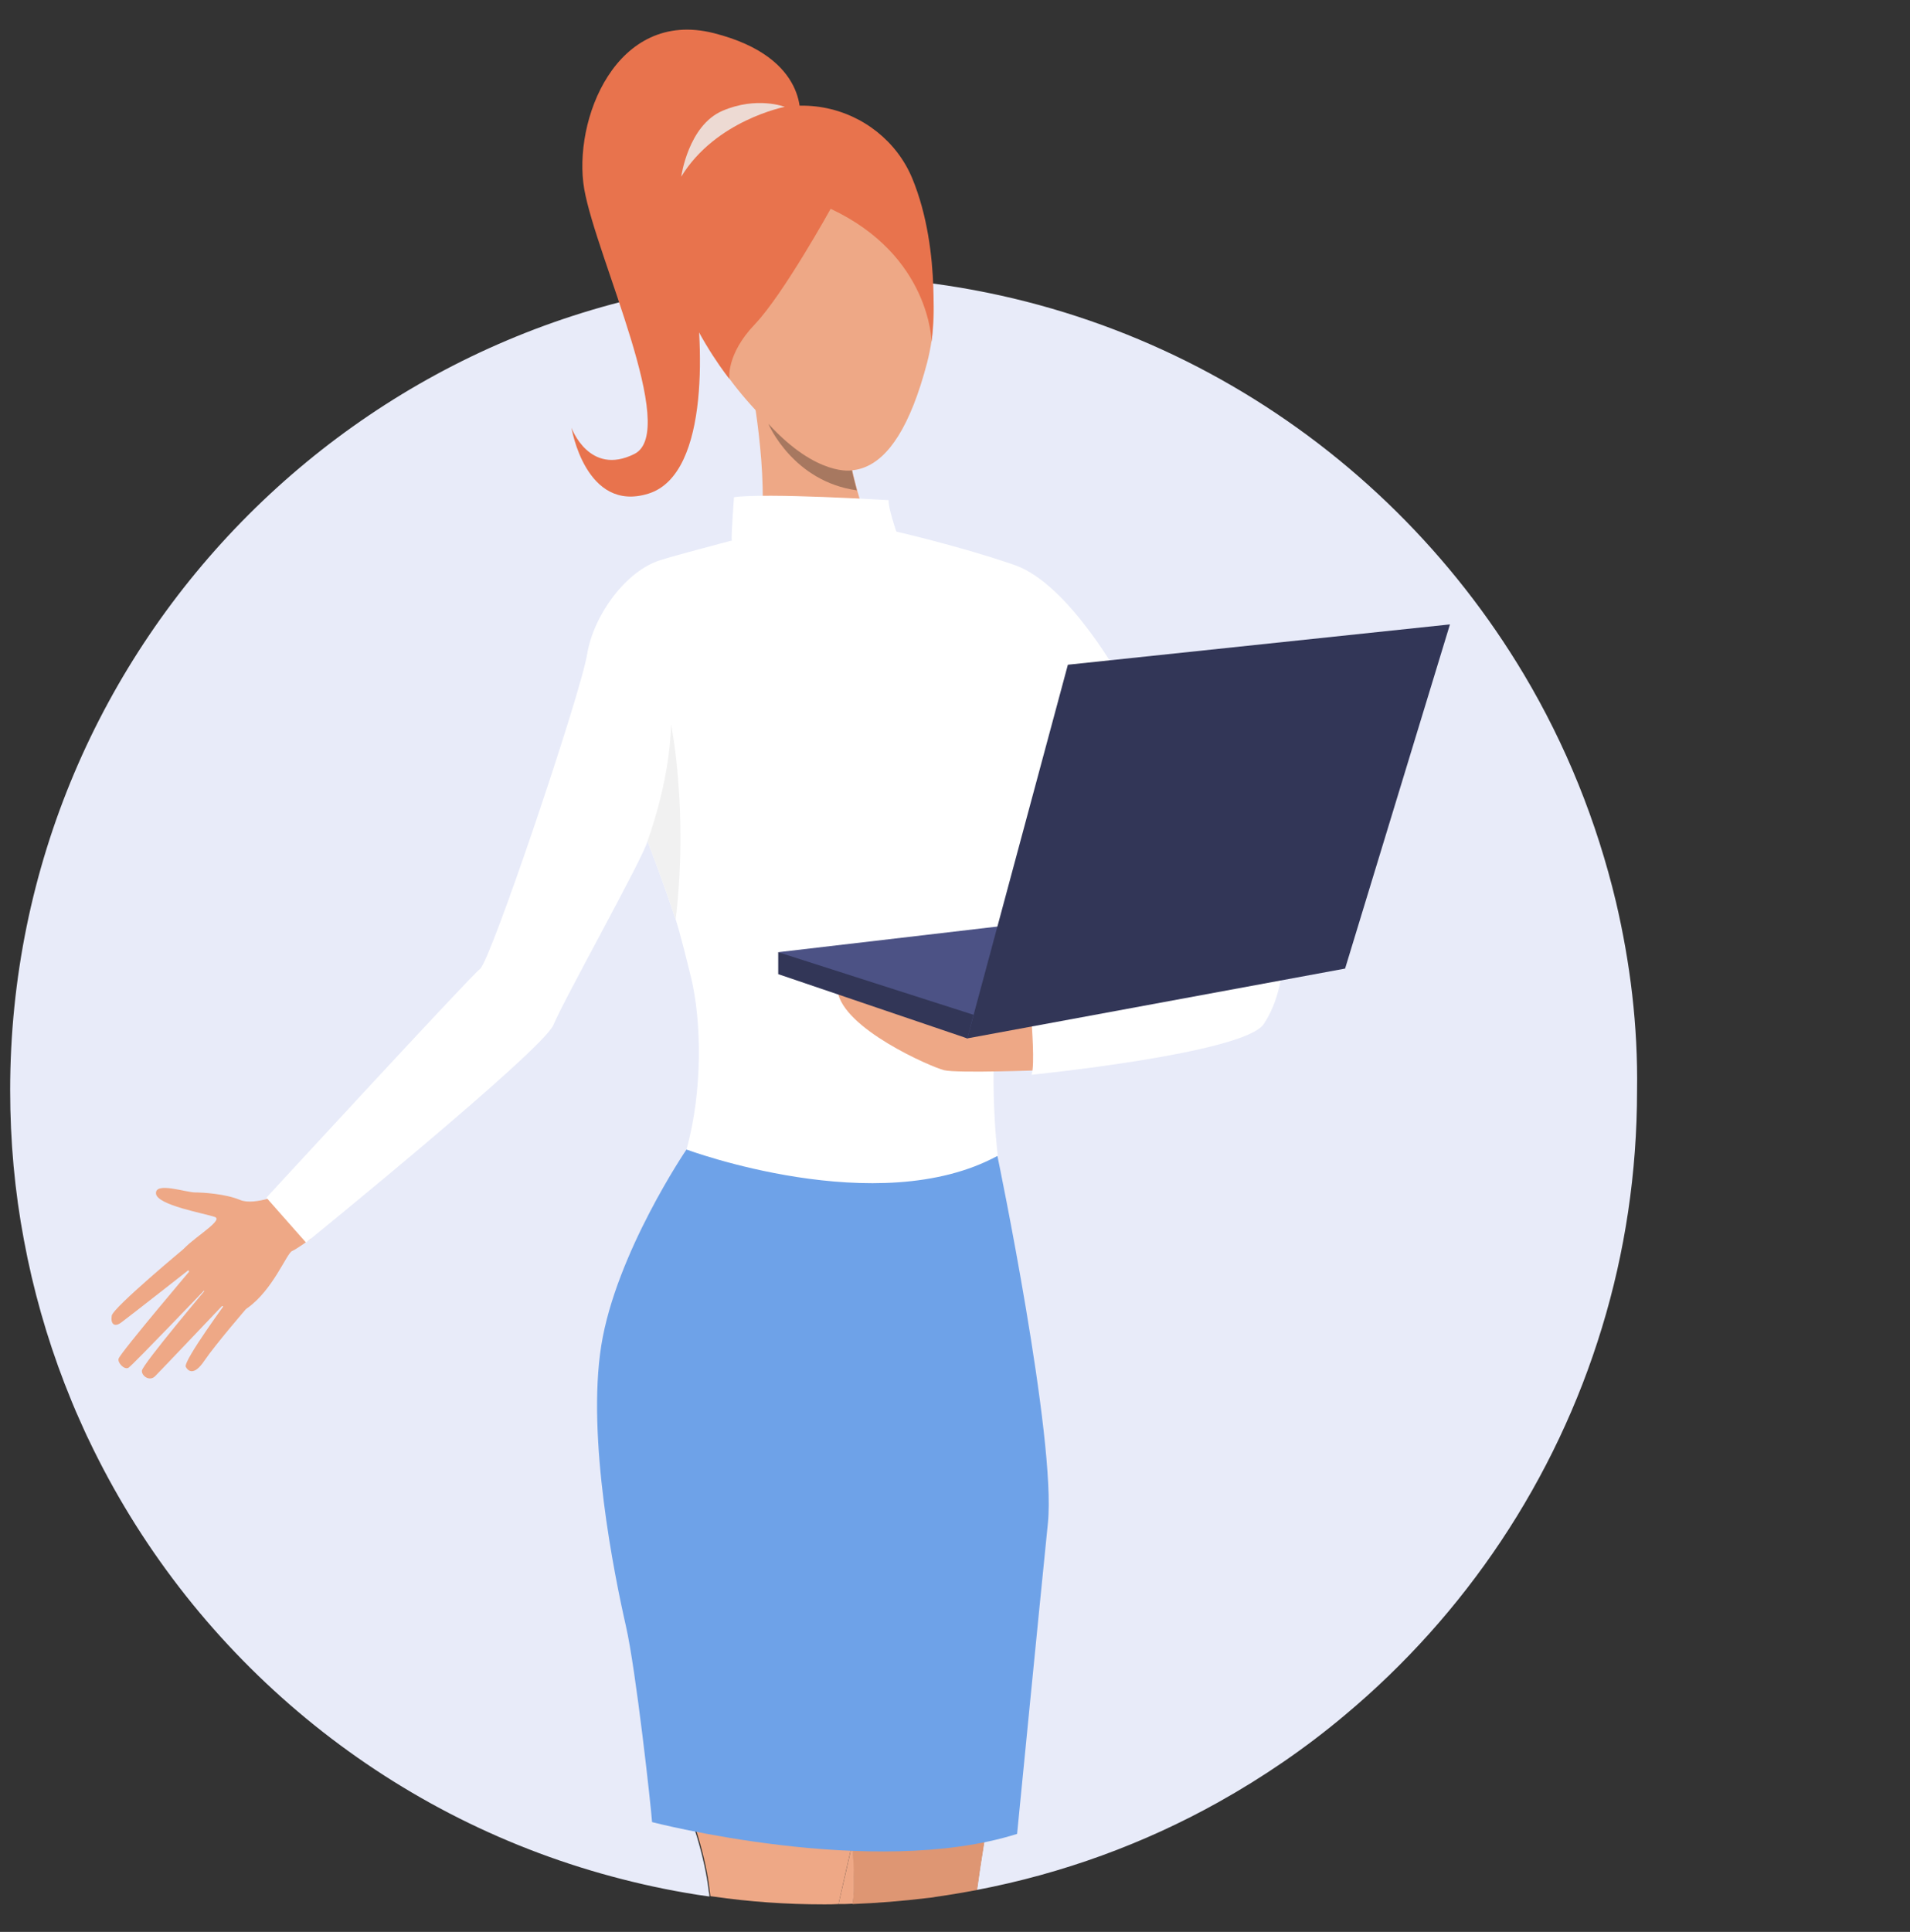
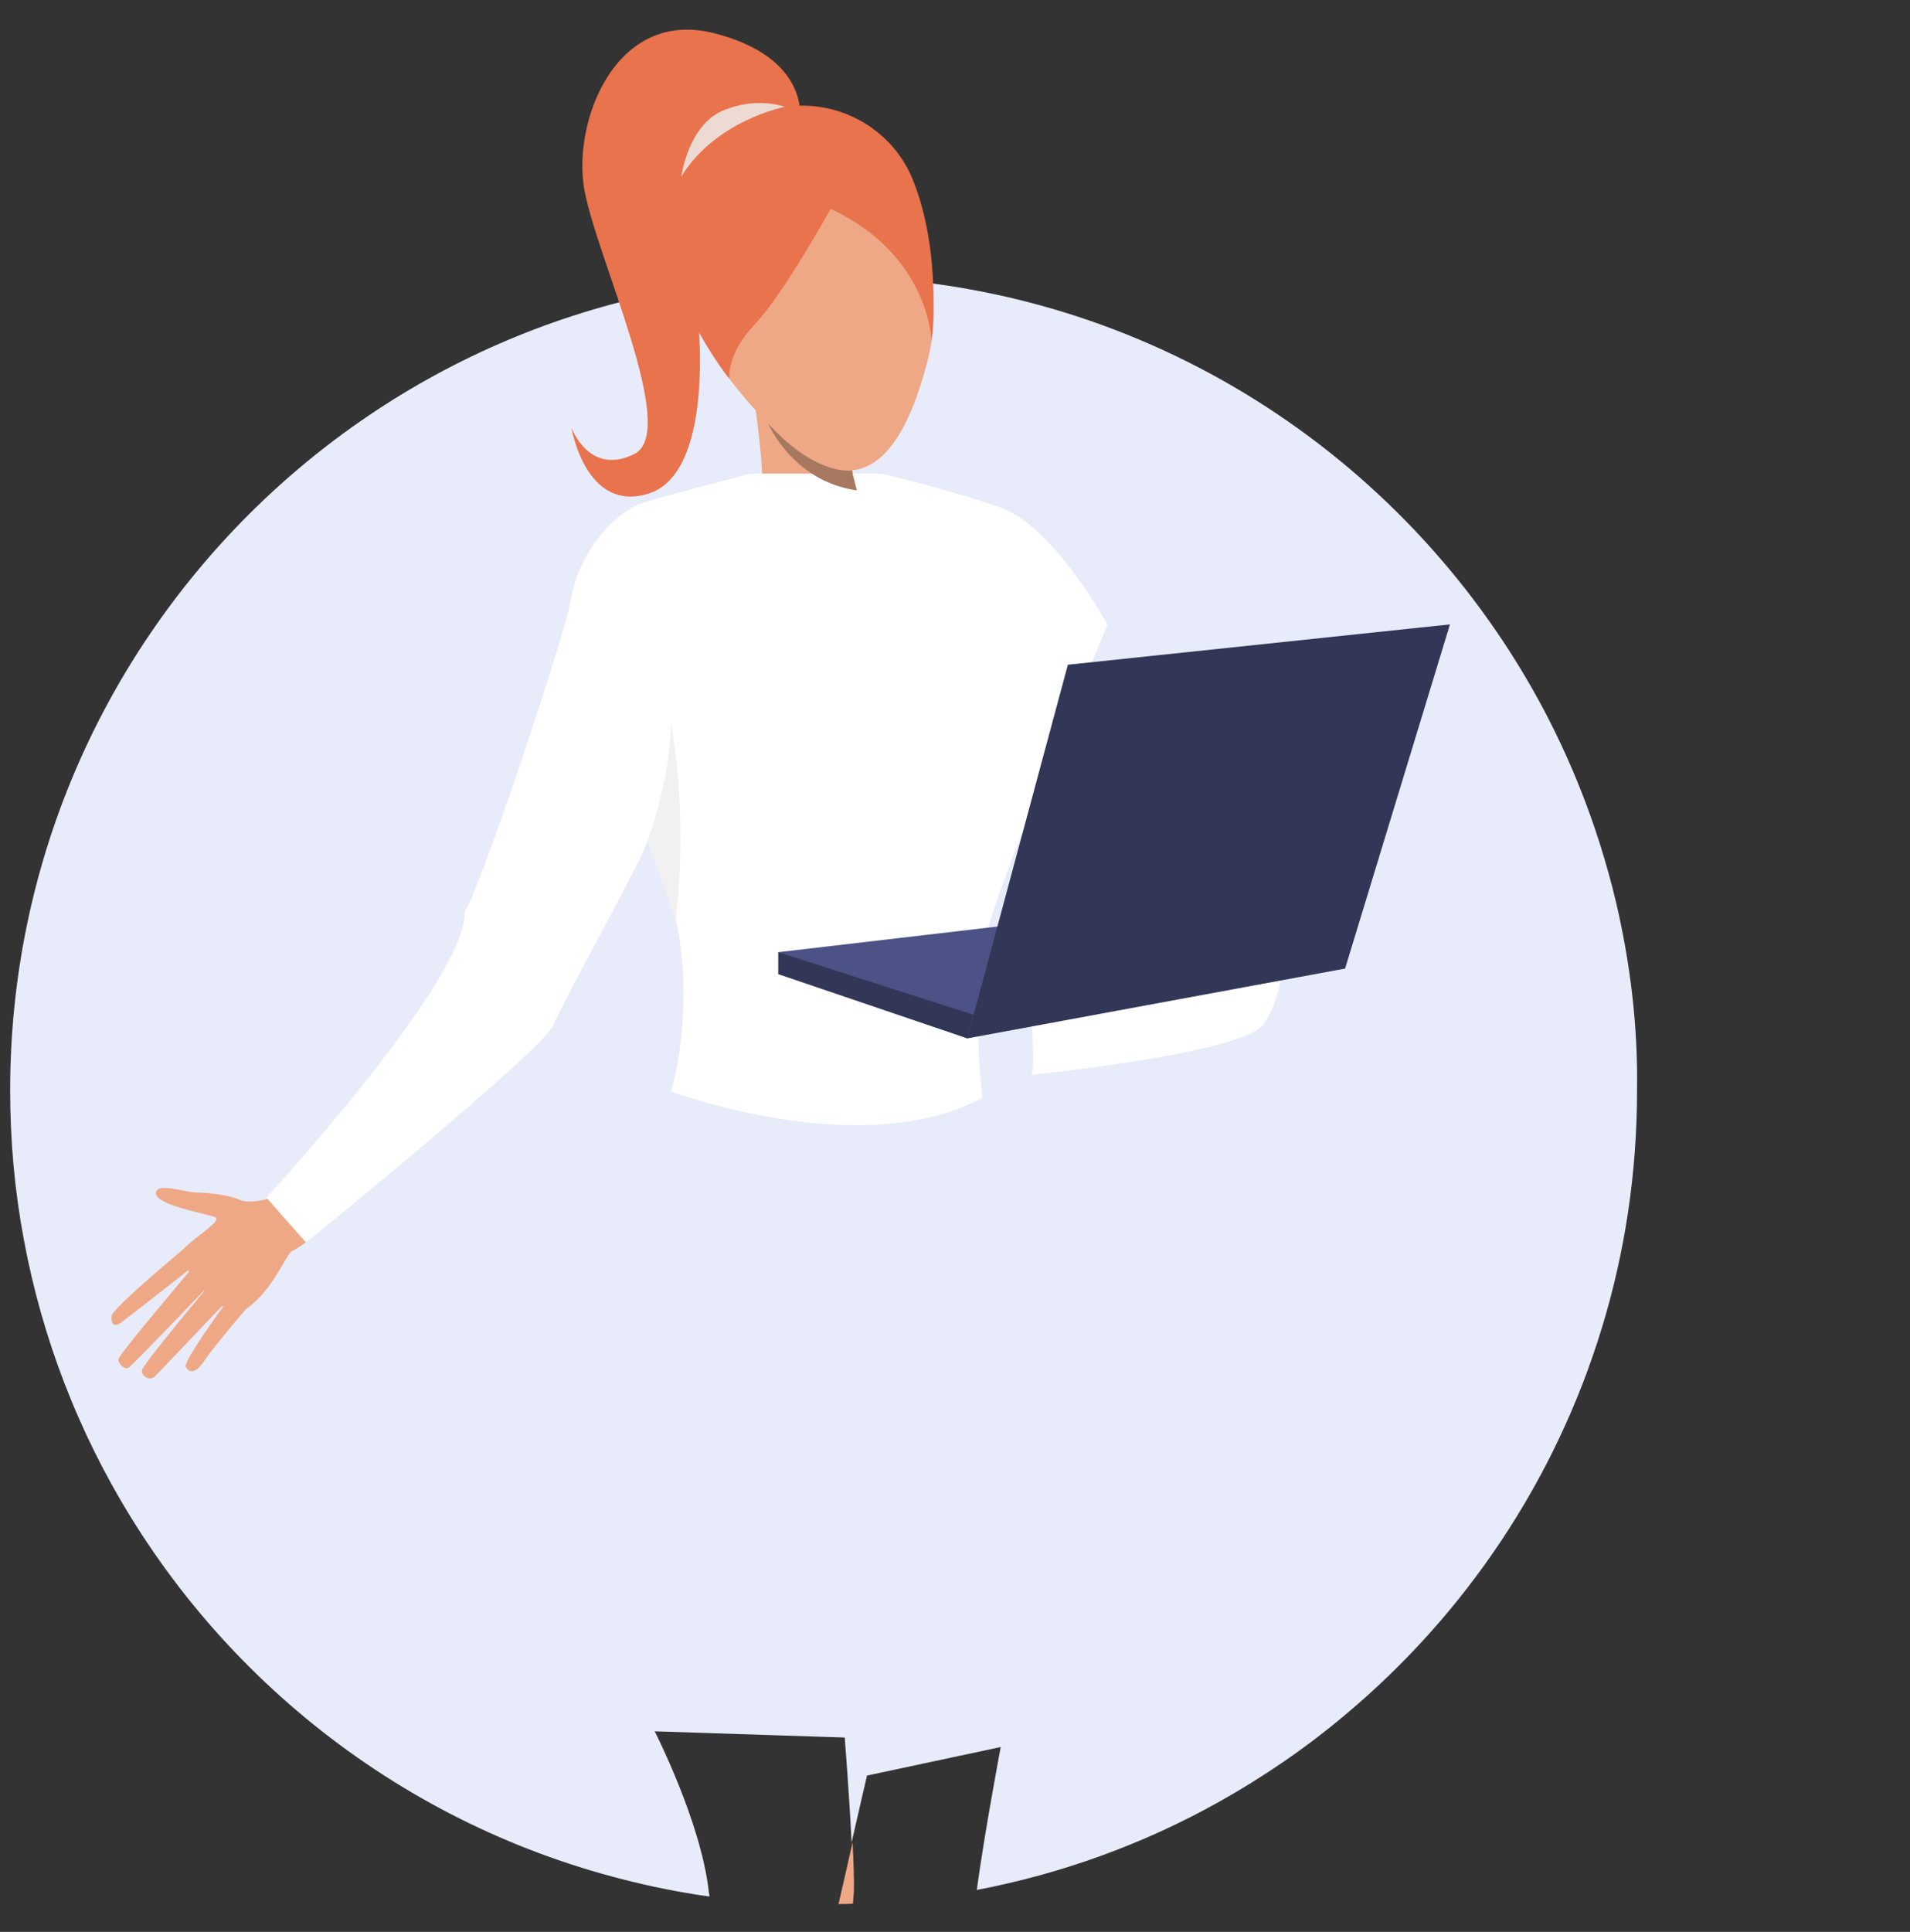
<svg xmlns="http://www.w3.org/2000/svg" version="1.1" id="Calque_1" x="0px" y="0px" viewBox="0 0 582.9 589.4" style="enable-background:new 0 0 582.9 589.4;" xml:space="preserve">
  <rect x="0" y="0" width="582.9" height="589.4" fill="#333333" stroke="none" />
  <style type="text/css">
	.st0{fill:#E8EBF9;}
	.st1{fill:#DE9673;}
	.st2{fill:#EEA886;}
	.st3{fill:#6EA2E8;}
	.st4{fill:#FFFFFF;}
	.st5{fill:#4C5285;}
	.st6{fill:#E8734D;}
	.st7{fill:#323657;}
	.st8{fill:#A77860;}
	.st9{fill:#F1F1F1;}
	.st10{fill:#EDDAD3;}
</style>
  <g>
    <g>
      <path class="st0" d="M493.2,275.3c-5.9-24.8-15.4-48.2-28.1-69.5C421.7,133,342.3,84.3,251.5,84.3C114.3,84.3,3.1,195.5,3.1,332.6    c0,15.6,1.4,30.9,4.2,45.7c2.8,15.1,7,29.8,12.4,43.8c1.5,3.8,3,7.6,4.7,11.3c0.9,2,1.8,4.1,2.8,6.1    c30.4,63.8,87.2,112.5,156.3,132.1c8.5,2.4,17.1,4.4,25.9,5.9c2.4,0.4,4.7,0.8,7.1,1.1c0-0.5-0.1-1-0.2-1.5    c-2.3-21.1-16.5-48.9-16.5-48.9l58,1.9c0,0,1.4,17.8,2.1,32c2.7-11.9,4.7-20.4,4.7-20.4l40.8-8.7c0,0-5,26.5-7.3,43.6    c26.2-5,51-14.1,73.6-26.7l0,0c13.8-7.7,26.8-16.6,38.8-26.7c36.6-30.6,64.2-71.5,78.4-118.2c7-22.9,10.7-47.2,10.7-72.3    C499.9,312.9,497.5,293.7,493.2,275.3z" />
-       <path class="st1" d="M264.8,541.7c0,0-1.9,8.4-4.7,20.4c0.3,6.3,0.5,12,0.4,15c0,1.1-0.1,2.4-0.3,3.8c7.6-0.3,15.1-0.9,22.5-1.8    c1-0.1,2-0.2,2.9-0.4c4.2-0.6,8.4-1.3,12.6-2.1c2.3-17.1,7.3-43.6,7.3-43.6L264.8,541.7z" />
-       <path class="st2" d="M251.5,581c1.5,0,2.9,0,4.4-0.1c1.5-6.7,3-13.2,4.3-18.9c-0.8-14.2-2.1-32-2.1-32l-58-1.9    c0,0,14.3,27.9,16.5,48.9c0.1,0.5,0.1,1,0.2,1.5c0.3,0,0.5,0.1,0.8,0.1C228.6,580.2,239.9,581,251.5,581z" />
      <path class="st2" d="M260.3,580.8c0.1-1.4,0.2-2.7,0.3-3.8c0.1-3-0.1-8.6-0.4-15c-1.3,5.7-2.7,12.1-4.3,18.9    C257.3,580.9,258.8,580.9,260.3,580.8z" />
    </g>
    <path class="st2" d="M87.3,363.8c0,0-9.5,4.2-14,2.3c-4.5-1.9-11.5-2.3-13.7-2.3c-2.9,0-12.2-3.3-12,0.3c0.2,3.6,15,6.1,18,7.2   c3,1.1-9.1,7.8-10.2,10.8c-1.1,3,12.5,22.4,20.2,16.9s11.9-16.6,13.5-17.3c1.6-0.7,5.8-3.8,5.8-3.8L87.3,363.8z" />
    <path class="st2" d="M56.8,380.4c0,0-22.3,18.5-22.7,21s0.8,3.7,3,2c2.2-1.6,22.2-17.3,22.2-17.3s-22.4,26.4-23.1,28.4   c-0.4,1.2,1.7,3.5,3,2.8c1.3-0.8,25.1-25.7,25.1-25.7s-20.9,24.7-21,26.6c-0.1,1.6,2.4,3.4,4.1,1.6c1.7-1.7,22.4-23.5,22.4-23.5   s-14,19-13.1,20.7c0.5,1,2.3,3.2,5.7-1.9c3.4-5,12.9-16,12.9-16L56.8,380.4z" />
    <path class="st2" d="M263.2,42.1c0,0,29.8,30,19.7,68.7c-10.2,38.7-26.5,38.9-44.4,22.2c-18-16.6-28.6-34.1-30.9-53.6   C205.1,60,236,15.3,263.2,42.1z" />
    <path class="st2" d="M269.1,171.1c0,0-4.4-10.1-7.5-21.5c-0.5-2-1.1-4.1-1.5-6.1c-1.5-7.2-2.1-14.2-0.5-19.1   c4.8-14-29.8-4.3-29.8-4.3s6.7,37.1,0,49.7C223.1,182.3,269.1,171.1,269.1,171.1z" />
-     <path class="st3" d="M209.5,350.7c0,0-21.5,31.6-26,59.8c-4.5,28.2,4,70.1,7.5,85.5c3.1,13.5,7.7,55.4,8,59.9   c0,0,67.4,17.5,111.4,3.6c0,0,6.8-69.2,9.4-94.8c2.6-25.6-15.4-112-15.4-112L209.5,350.7z" />
-     <path class="st4" d="M81.3,365.4l12.1,13.7c0,0,72.2-58.6,75.5-66.4c3.2-7.8,27.7-51.5,28.7-56.1c0,0,4.7,12.1,8.6,23.9   c1.6,4.9,3.7,13.8,4.7,17.7c3.2,13.3,3.6,34.6-1.4,52.5c0,0,58.5,21.8,95,1.9c0,0-3.9-31.7,1.9-52.3c5.8-20.5,36.3-92,36.3-92   s-16.2-30-33-35.9c-16.8-5.8-36.1-10.2-36.1-10.2h-39.9c0,0-26.3,6.8-32.2,8.7c-10.5,3.3-20.3,16.7-22.3,28.6   c-1.9,12-29.5,93.8-32.7,96.1C143.3,298.1,81.3,365.4,81.3,365.4z" />
-     <path class="st2" d="M318,326.5c0,0-25.9,1-29.9,0s-30.9-12.7-32.5-24.2s62.5,10.3,62.5,10.3v13.9L318,326.5L318,326.5z" />
+     <path class="st4" d="M81.3,365.4l12.1,13.7c0,0,72.2-58.6,75.5-66.4c3.2-7.8,27.7-51.5,28.7-56.1c0,0,4.7,12.1,8.6,23.9   c3.2,13.3,3.6,34.6-1.4,52.5c0,0,58.5,21.8,95,1.9c0,0-3.9-31.7,1.9-52.3c5.8-20.5,36.3-92,36.3-92   s-16.2-30-33-35.9c-16.8-5.8-36.1-10.2-36.1-10.2h-39.9c0,0-26.3,6.8-32.2,8.7c-10.5,3.3-20.3,16.7-22.3,28.6   c-1.9,12-29.5,93.8-32.7,96.1C143.3,298.1,81.3,365.4,81.3,365.4z" />
    <polygon class="st5" points="237.5,290.5 342.7,278.2 295.2,316.8  " />
    <path class="st4" d="M314.8,311.7c0,0,1.1,13.4,0,16.2c0,0,64.9-6.5,70.9-15.5c6-9.1,5.8-20.1,5.8-20.1L314.8,311.7z" />
    <path class="st6" d="M253.5,63.7c0,0-14.3,25.9-23.1,35.2c-8.9,9.3-7.8,16.7-7.8,16.7s-34.5-42.6-9.9-68.3s56.4-15.3,65.7,7.1   c9.3,22.5,5.9,49.9,5.9,49.9S284,78,253.5,63.7z" />
    <path class="st6" d="M244.1,36.6c0,0,3.4-19-26.3-26.5c-29.8-7.5-43.1,26.7-39.5,47.6c3.7,20.9,29.1,73.9,15.3,80.8s-19.2-8-19.2-8   s4.3,26.1,23.5,20.1s16.6-48.4,13.7-65.3C208.8,68.4,244.1,36.6,244.1,36.6z" />
    <path class="st4" d="M273.6,162.4c0,0-2.7-8-2.4-9.8c0,0-37.6-2.3-47.2-0.9c0,0-0.8,10.6-0.7,13   C223.4,167.1,266.8,174.4,273.6,162.4z" />
    <polygon class="st7" points="295.2,316.8 237.5,297.2 237.5,290.5 297.1,309.6  " />
    <polygon class="st7" points="295.2,316.8 325.9,202.8 442.5,190.5 410.5,295.5  " />
    <path class="st8" d="M234.5,129.3c0.1,0.3,7.6,17.6,27,20.3c-0.5-2-1.1-4.1-1.5-6.1C260.1,143.5,249.4,145.6,234.5,129.3z" />
    <path class="st9" d="M197.6,256.6c0,0,4.7,12.1,8.6,23.9c4-33.1-1.4-59.5-1.4-59.5C204.4,238.7,197.6,256.6,197.6,256.6z" />
    <path class="st10" d="M239.5,32.6c0,0-21.1,4.1-31.6,21.3c0,0,2.1-15.6,12.6-20.1S239.5,32.6,239.5,32.6z" />
  </g>
</svg>